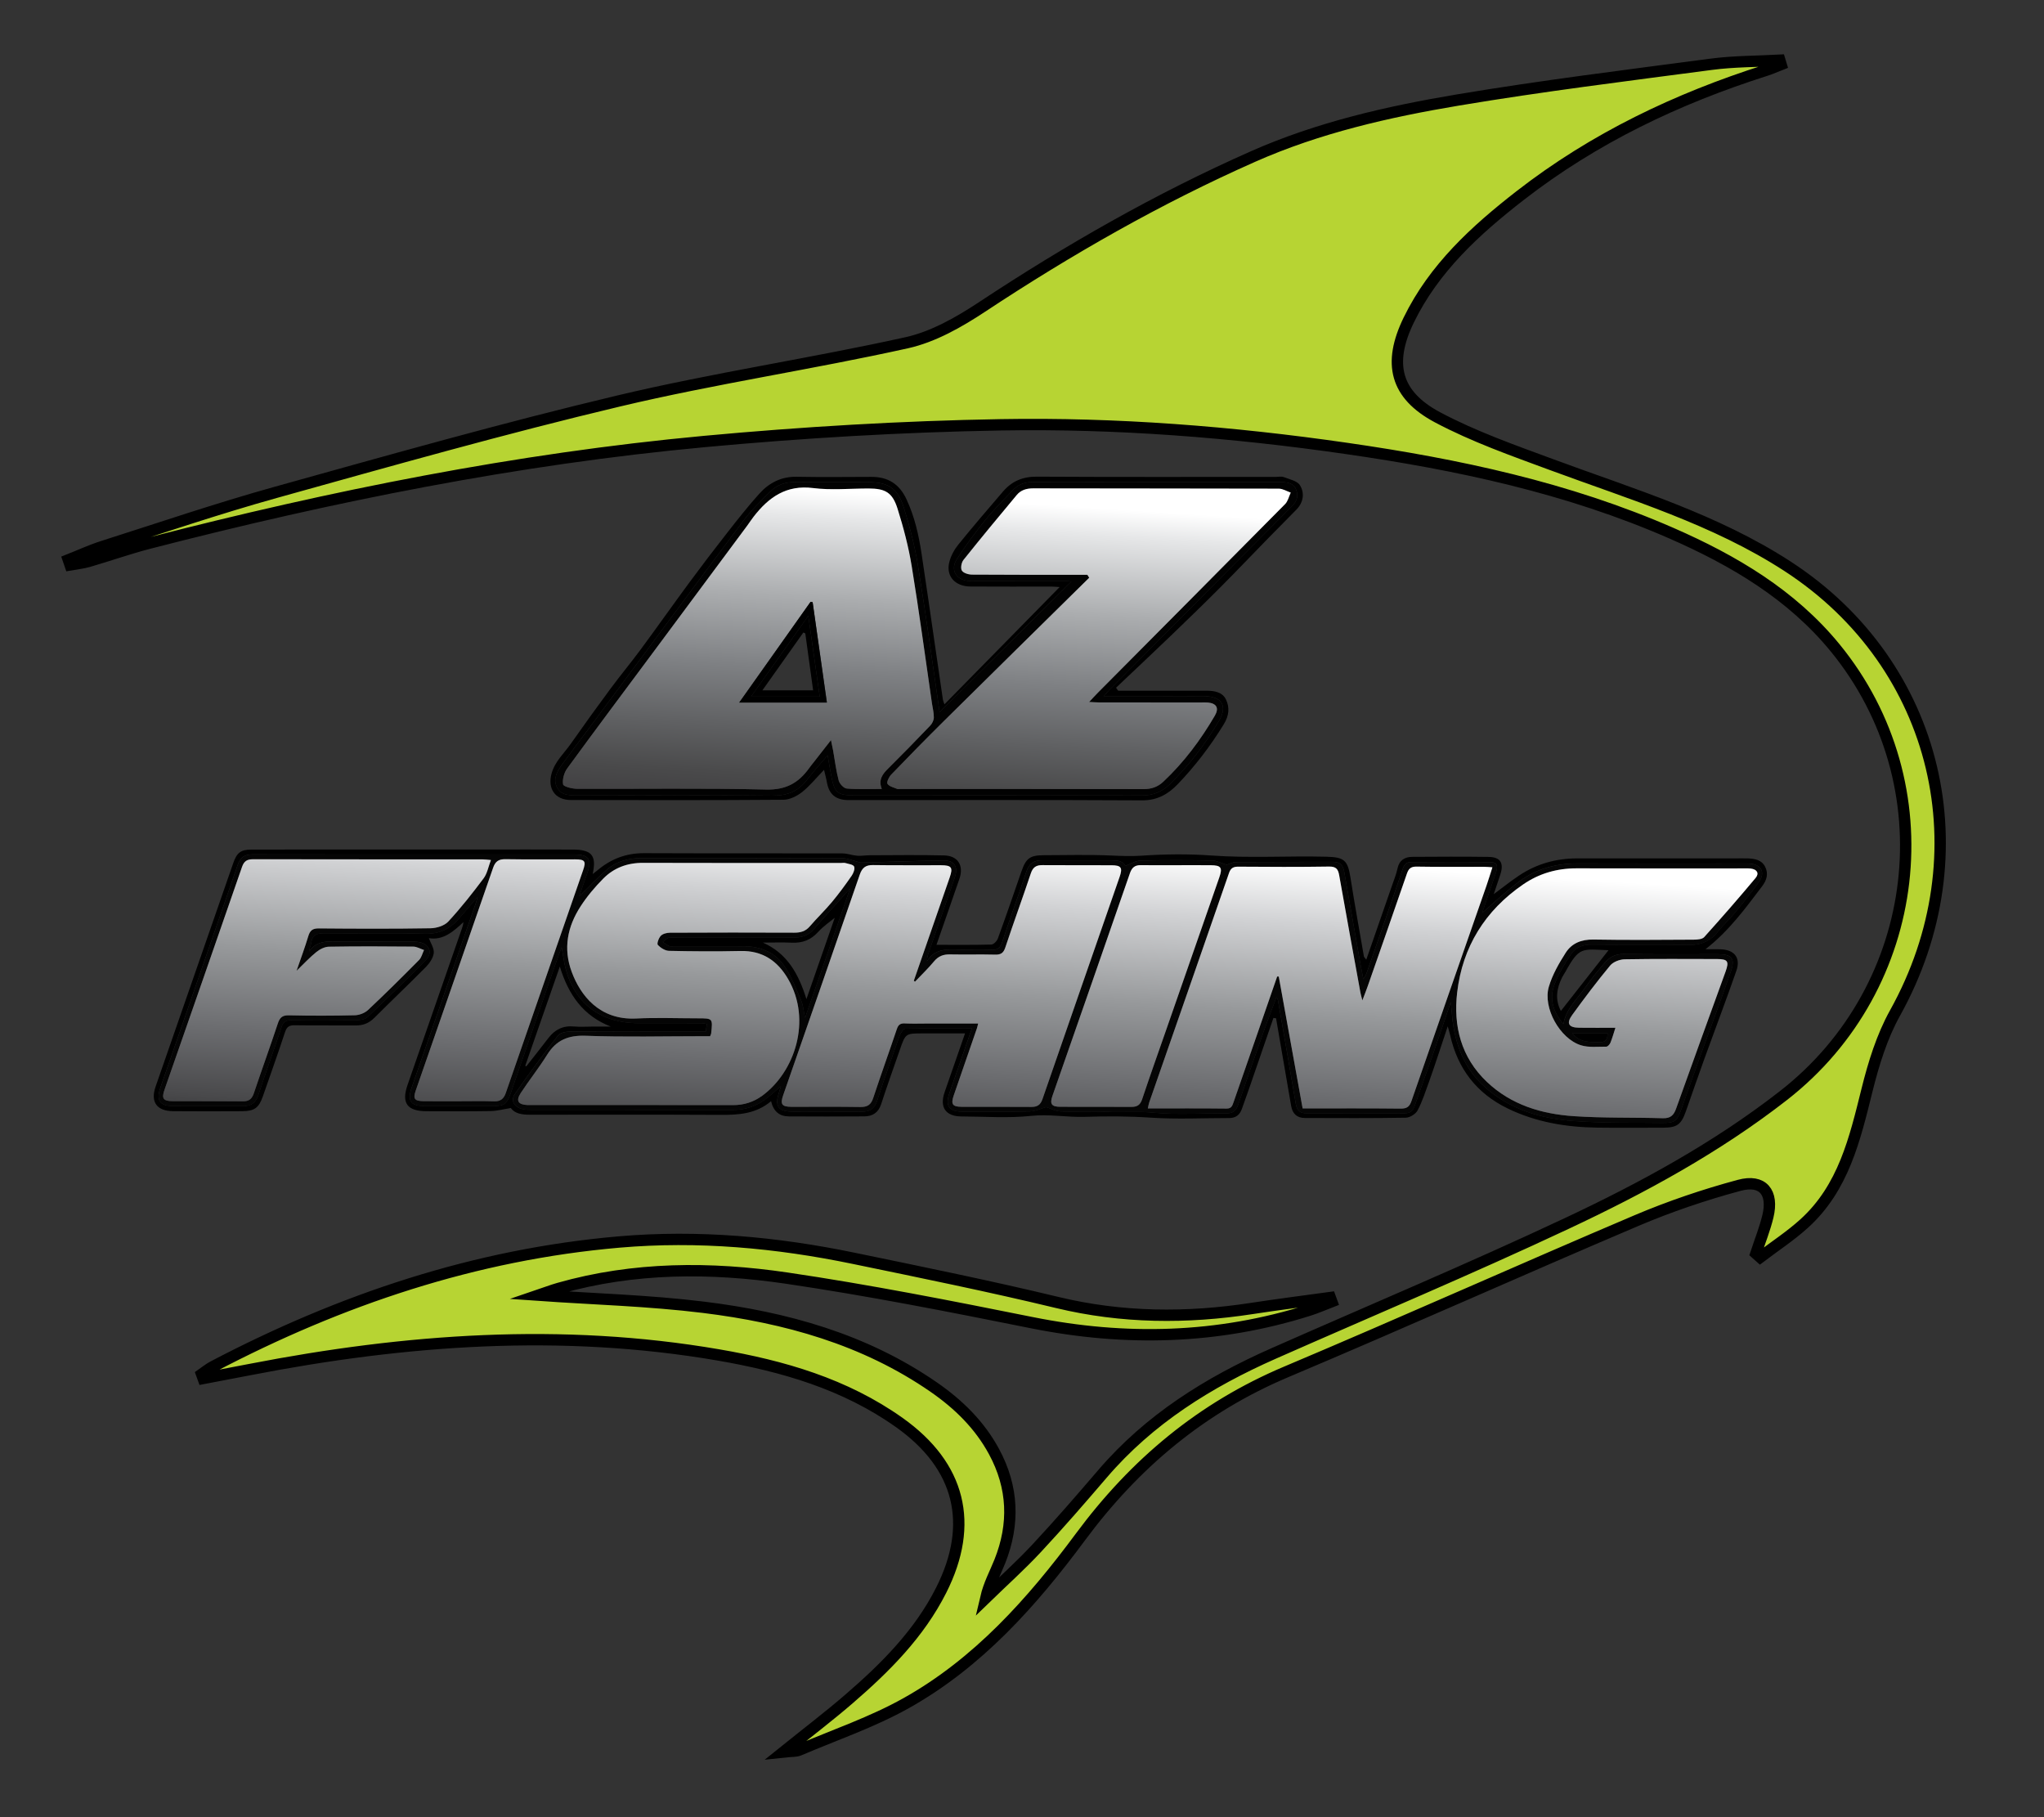
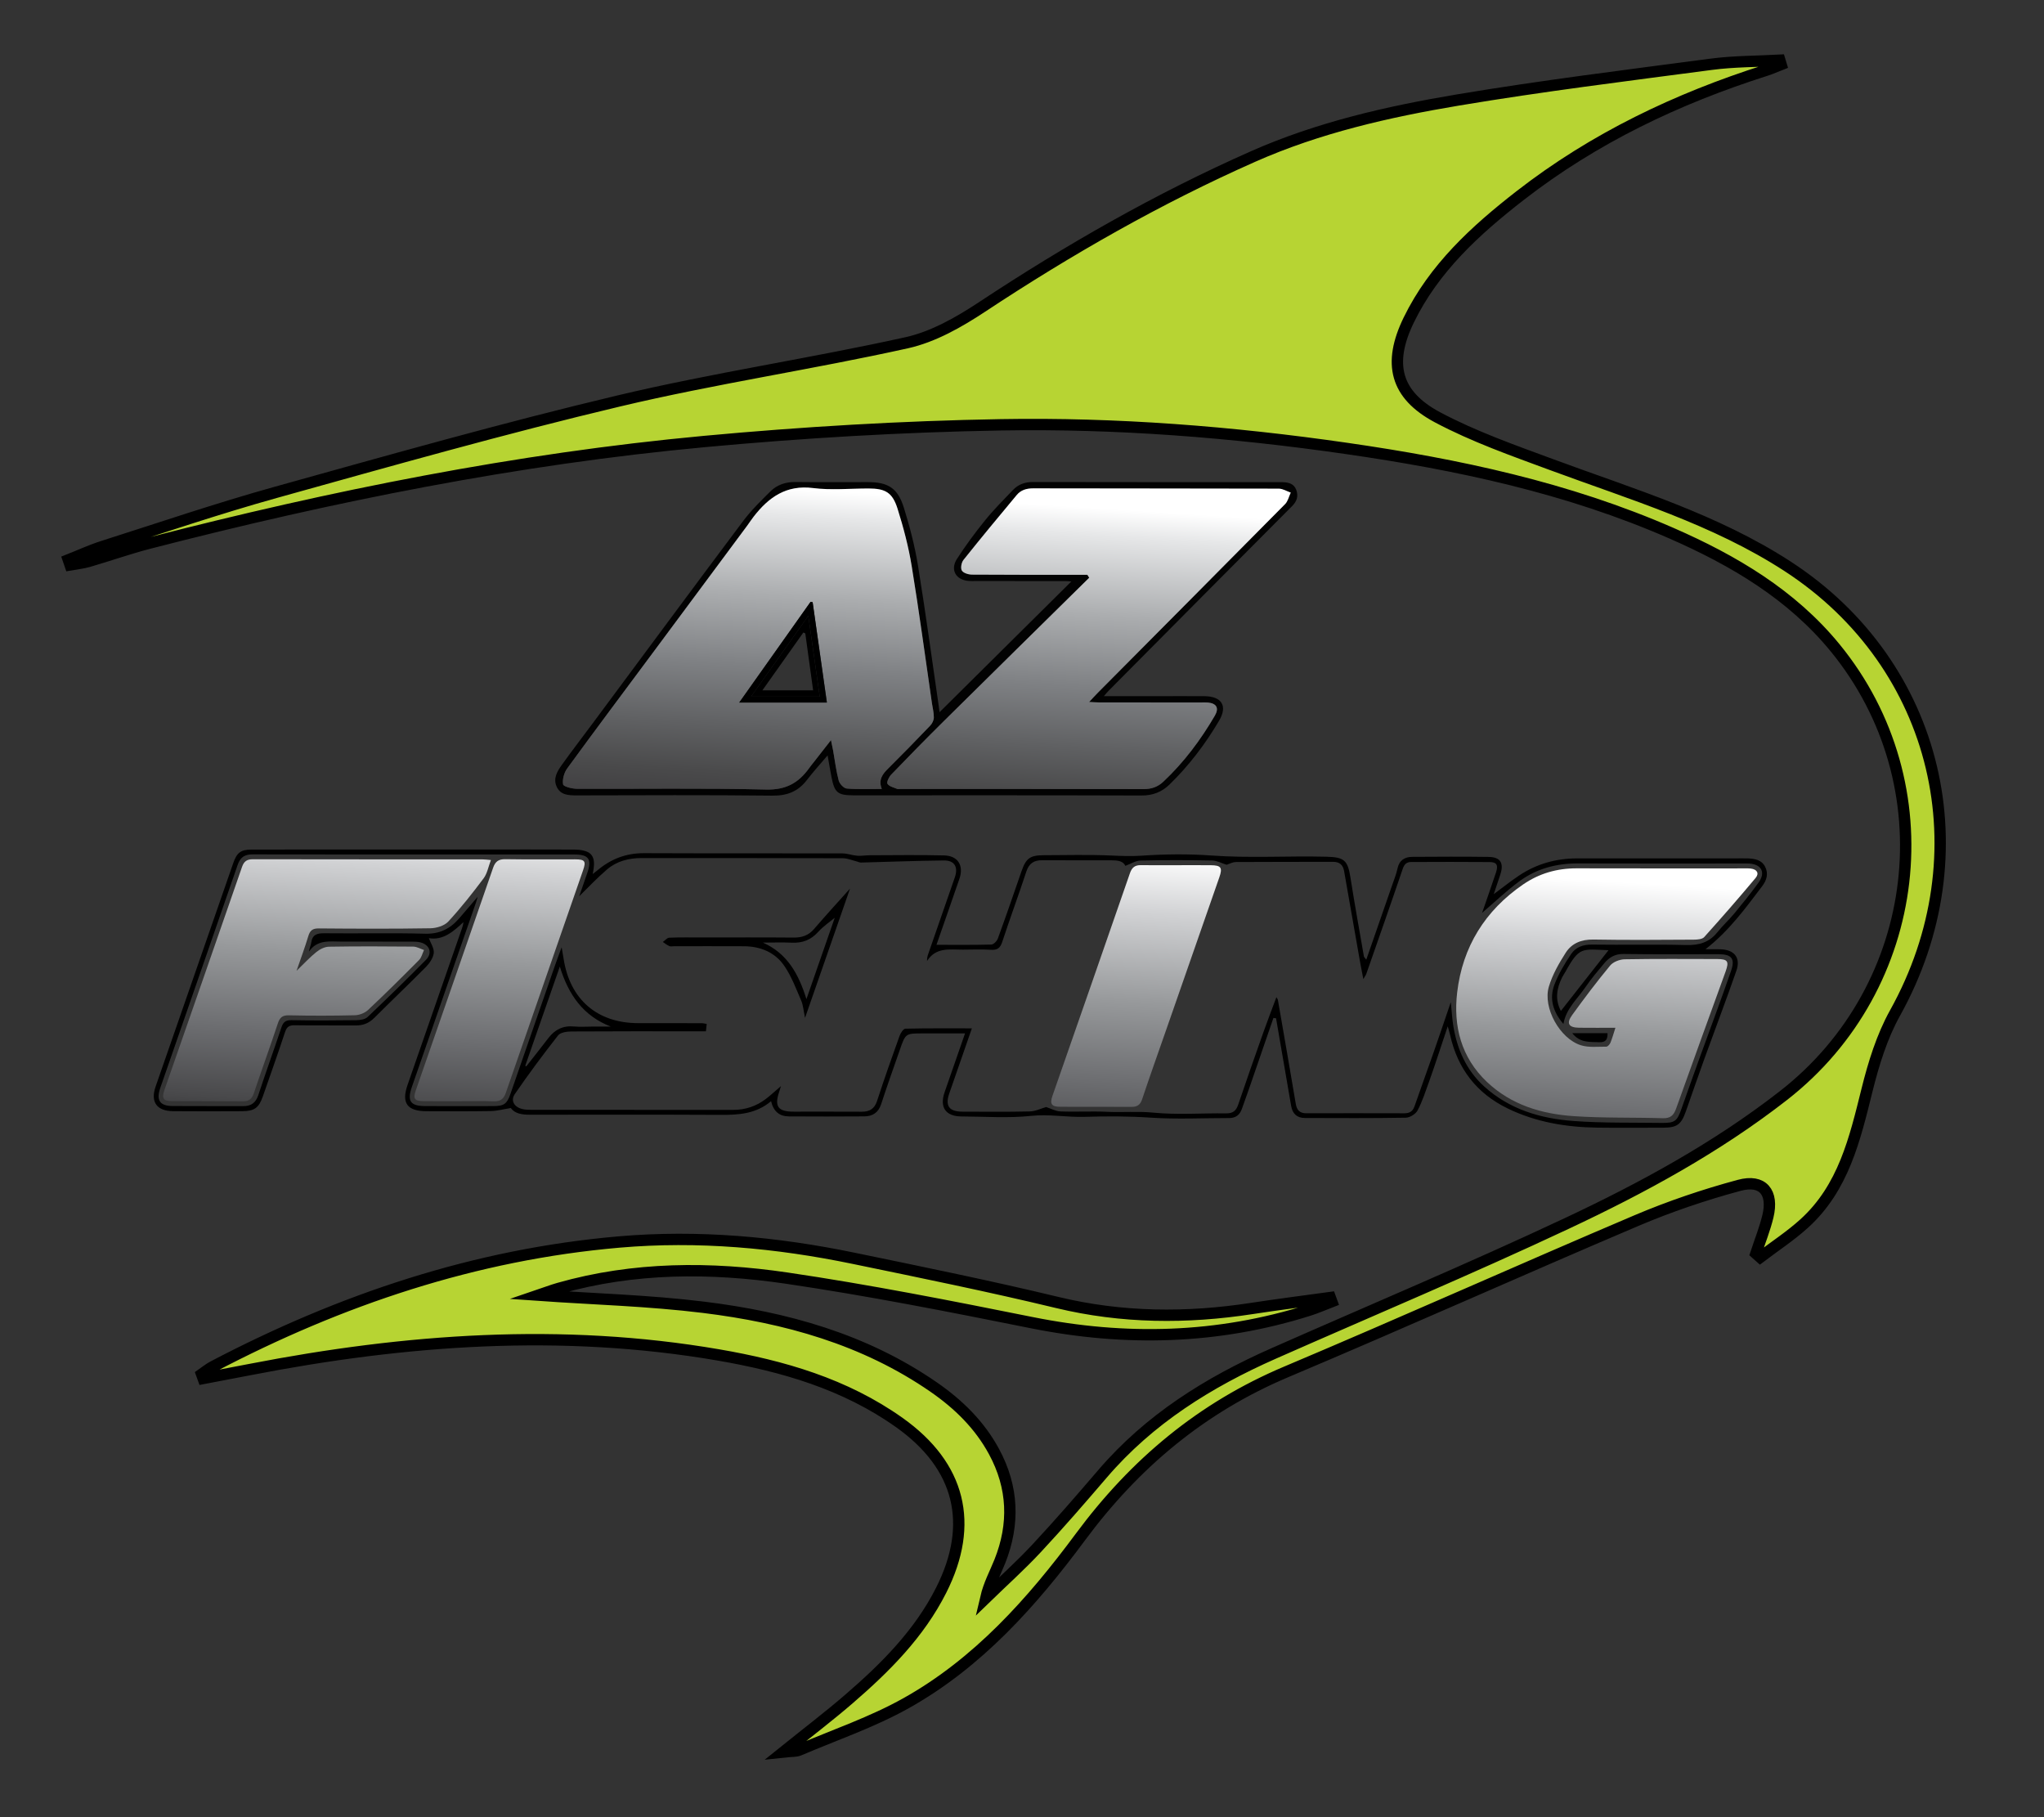
<svg xmlns="http://www.w3.org/2000/svg" version="1.1" id="Layer_1" x="0px" y="0px" width="180px" height="160px" viewBox="0 0 180 160" enable-background="new 0 0 180 160" xml:space="preserve">
  <rect x="0" y="0" width="180" height="160" fill="#333333" stroke="none" />
  <g>
    <path fill-rule="evenodd" clip-rule="evenodd" fill="#B7D433" stroke="#000000" stroke-miterlimit="10" d="M154.629,110.368   c0.357-1.088,0.788-2.158,1.056-3.267c0.511-2.117-0.446-3.296-2.526-2.734c-3.074,0.828-6.119,1.859-9.049,3.104   c-10.303,4.378-20.517,8.965-30.83,13.315c-7.453,3.144-13.329,8.059-18.128,14.532c-4.255,5.742-9.024,11.104-15.367,14.65   c-2.979,1.666-6.265,2.785-9.422,4.131c-0.286,0.121-0.641,0.08-1.378,0.16c2.13-1.713,3.998-3.131,5.769-4.66   c3.206-2.766,6.189-5.74,8.129-9.584c2.947-5.84,1.676-10.955-3.683-14.76c-4.783-3.398-10.275-4.982-15.944-5.957   c-13.809-2.372-27.534-1.372-41.198,1.279c-1.388,0.27-2.778,0.529-4.167,0.795c-0.045-0.123-0.09-0.246-0.134-0.369   c0.329-0.228,0.638-0.491,0.989-0.674c11.24-5.891,23.074-9.875,35.775-10.973c6.955-0.602,13.848,0.027,20.668,1.439   c5.98,1.236,11.968,2.454,17.904,3.885c5.715,1.377,11.415,1.414,17.176,0.525c2.287-0.352,4.586-0.641,6.879-0.957   c0.043,0.117,0.088,0.235,0.131,0.354c-0.662,0.255-1.314,0.545-1.99,0.758c-8.043,2.545-16.17,2.754-24.424,1.098   c-7.173-1.439-14.36-2.858-21.595-3.924c-6.698-0.984-13.443-0.978-20.055,0.902c-0.633,0.181-1.249,0.42-1.796,0.605   c4.836,0.338,9.712,0.47,14.532,1.063c7.227,0.89,14.169,2.806,20.273,7.027c2.181,1.509,4.038,3.321,5.313,5.681   c1.702,3.148,1.819,6.385,0.505,9.679c-0.41,1.026-0.951,2.001-1.233,3.213c1.5-1.456,3.061-2.855,4.484-4.383   c1.983-2.128,3.892-4.329,5.784-6.538c4.13-4.828,9.355-8.084,15.092-10.618c8.602-3.799,17.277-7.438,25.787-11.433   c6.706-3.148,13.222-6.689,19.113-11.281c12.268-9.559,14.396-27.365,4.533-39.417c-3.83-4.679-8.934-7.692-14.41-10.087   c-9.143-3.998-18.799-6.048-28.615-7.464c-10.094-1.456-20.256-2.256-30.439-2.08c-8.712,0.15-17.437,0.667-26.114,1.471   c-16.542,1.535-32.794,4.803-48.871,8.948c-1.803,0.465-3.564,1.09-5.353,1.611c-0.528,0.154-1.084,0.206-1.627,0.303   c-0.05-0.146-0.101-0.293-0.151-0.439c1.005-0.397,1.991-0.854,3.02-1.182c5.076-1.617,10.125-3.337,15.254-4.766   c10.039-2.795,20.073-5.64,30.208-8.048c8.384-1.992,16.938-3.256,25.354-5.125c2.333-0.519,4.598-1.811,6.626-3.151   c7.622-5.036,15.518-9.551,23.872-13.247c5.763-2.55,11.879-3.942,18.043-4.975c7.401-1.239,14.855-2.161,22.298-3.143   c1.993-0.264,4.024-0.246,6.038-0.357c0.037,0.124,0.076,0.247,0.113,0.372c-0.445,0.173-0.88,0.373-1.333,0.517   c-7.827,2.485-15.149,5.976-21.655,11.034c-3.924,3.05-7.578,6.385-9.803,10.957c-1.854,3.811-1.193,6.581,2.549,8.568   c3.187,1.692,6.642,2.907,10.041,4.163c7.09,2.621,14.387,4.797,20.785,8.956c13.336,8.667,17.232,25.334,9.451,39.322   c-1.154,2.075-1.885,4.447-2.463,6.769c-1.074,4.315-2.07,8.628-5.54,11.771c-1.202,1.09-2.577,1.987-3.873,2.973   C154.88,110.594,154.755,110.48,154.629,110.368z" />
    <path fill-rule="evenodd" clip-rule="evenodd" d="M112.143,89.624c-0.707,2.054-1.412,4.108-2.122,6.161   c-0.214,0.62-0.442,1.235-0.659,1.855c-0.185,0.529-0.548,0.803-1.113,0.803c-2.309,0-4.626,0.117-6.926-0.036   c-1.941-0.13-3.878-0.132-5.81-0.071c-1.569,0.049-3.109-0.255-4.702-0.086c-2.027,0.216-4.095,0.059-6.145,0.051   c-1.393-0.006-1.943-0.811-1.48-2.139c0.587-1.682,1.17-3.365,1.797-5.172c-1.311,0-2.521,0-3.731,0   c-1.503,0-1.507-0.002-2.007,1.435c-0.556,1.597-1.126,3.19-1.65,4.797c-0.244,0.744-0.751,1.067-1.475,1.073   c-2.215,0.017-4.43,0.015-6.646,0.002c-0.824-0.004-1.361-0.429-1.572-1.34c-1.332,1.124-2.851,1.213-4.43,1.205   c-5.608-0.029-11.217-0.012-16.825-0.012c-0.679,0-1.317-0.096-1.66-0.591c-0.638,0.101-1.203,0.259-1.771,0.269   c-1.885,0.033-3.77,0.016-5.655,0.012c-1.704-0.002-2.224-0.719-1.675-2.302c1.595-4.593,3.192-9.185,4.788-13.776   c0.06-0.172,0.114-0.347,0.135-0.571c-0.89,0.839-1.793,1.622-3.044,1.414c0.161,0.439,0.479,0.894,0.433,1.306   c-0.05,0.438-0.374,0.907-0.703,1.24c-1.488,1.51-3.029,2.967-4.528,4.465c-0.466,0.467-0.983,0.678-1.637,0.673   c-1.791-0.017-3.582,0.011-5.373-0.017c-0.476-0.008-0.699,0.125-0.855,0.598c-0.623,1.896-1.297,3.776-1.954,5.662   c-0.352,1.009-0.739,1.301-1.821,1.307c-2.026,0.01-4.053,0.016-6.08-0.002c-1.442-0.012-2.013-0.811-1.547-2.156   c2.276-6.568,4.56-13.136,6.845-19.702c0.313-0.901,0.658-1.176,1.611-1.177c6.81-0.01,13.62-0.005,20.43-0.005   c2.629,0,5.259-0.006,7.888,0.005c0.371,0.001,0.763,0.026,1.11,0.145c0.699,0.239,0.87,0.826,0.611,2.009   c0.187-0.146,0.32-0.244,0.447-0.351c1.18-0.988,2.512-1.493,4.077-1.485c5.821,0.025,11.641,0.005,17.461,0.02   c0.436,0.001,0.868,0.171,1.306,0.206c0.362,0.029,0.73-0.041,1.096-0.042c2.191-0.004,4.384-0.042,6.574,0.015   c1.21,0.032,1.73,0.899,1.335,2.048c-0.67,1.954-1.355,3.903-2.023,5.822c1.617,0,3.226,0.02,4.832-0.024   c0.201-0.005,0.493-0.306,0.575-0.532c0.715-1.963,1.396-3.939,2.079-5.914c0.396-1.146,0.751-1.416,1.955-1.419   c1.955-0.005,3.913-0.059,5.865,0.023c0.926,0.04,1.824,0.082,2.76,0.018c2.041-0.139,4.106-0.163,6.146-0.016   c3.373,0.244,6.742,0.023,10.113,0.107c1.594,0.04,1.893,0.305,2.137,1.864c0.362,2.311,0.781,4.611,1.18,6.916   c0.012,0.061,0.078,0.111,0.208,0.286c0.78-2.245,1.533-4.403,2.28-6.562c0.168-0.487,0.364-0.971,0.472-1.472   c0.157-0.732,0.638-1.015,1.312-1.02c2.237-0.014,4.477-0.027,6.715,0.005c1.039,0.015,1.355,0.542,1.026,1.546   c-0.188,0.575-0.383,1.148-0.579,1.734c0.765-0.564,1.485-1.146,2.255-1.656c1.53-1.016,3.237-1.491,5.069-1.493   c4.878-0.006,9.756-0.002,14.634-0.002c0.142,0,0.283-0.006,0.425,0.001c0.602,0.032,1.192,0.118,1.508,0.724   c0.321,0.619,0.143,1.202-0.246,1.714c-1.475,1.942-2.902,3.927-5,5.562c0.535,0,0.918-0.008,1.3,0.002   c1.24,0.029,1.822,0.739,1.421,1.893c-0.908,2.609-1.893,5.193-2.832,7.792c-0.551,1.522-1.073,3.053-1.613,4.579   c-0.417,1.182-0.787,1.445-2.02,1.446c-1.934,0.002-3.865,0.022-5.798-0.005c-2.73-0.039-5.383-0.479-7.868-1.684   c-2.744-1.331-4.414-3.502-5.077-6.467c-0.026-0.114-0.059-0.227-0.09-0.34c-0.024-0.09-0.05-0.18-0.121-0.428   c-0.303,0.911-0.559,1.688-0.819,2.463c-0.27,0.801-0.531,1.604-0.82,2.397c-0.312,0.857-0.592,1.737-1.013,2.54   c-0.167,0.318-0.677,0.638-1.036,0.645c-2.969,0.051-5.938,0.034-8.907,0.025c-0.687-0.002-1.077-0.385-1.193-1.059   c-0.442-2.572-0.886-5.145-1.329-7.717C112.296,89.65,112.219,89.638,112.143,89.624z M127.762,88.234   c0.088,0.852,0.119,1.502,0.227,2.141c0.344,2.039,1.139,3.854,2.701,5.275c2.23,2.031,4.969,2.836,7.869,3.051   c2.578,0.191,5.176,0.132,7.765,0.169c1.159,0.017,1.362-0.146,1.743-1.223c0.537-1.518,1.075-3.035,1.623-4.55   c0.918-2.541,1.873-5.068,2.754-7.623c0.373-1.084,0.035-1.459-1.127-1.459c-2.78-0.004-5.562,0.023-8.342-0.019   c-0.746-0.011-1.26,0.294-1.693,0.811c-0.57,0.681-1.151,1.359-1.65,2.093c-0.709,1.044-1.727,1.906-1.953,3.259   c-0.922-1.073-1.262-2.231-0.791-3.47c0.359-0.945,0.9-1.838,1.467-2.684c0.404-0.603,1.049-0.848,1.838-0.836   c2.756,0.042,5.516-0.035,8.271,0.041c1.149,0.031,2.056-0.225,2.782-1.138c0.461-0.581,1.021-1.084,1.494-1.657   c0.731-0.889,1.457-1.783,2.13-2.717c0.634-0.877,0.25-1.602-0.833-1.665c-0.211-0.013-0.424-0.005-0.637-0.005   c-4.807,0-9.614,0.013-14.421-0.006c-1.896-0.008-3.655,0.449-5.173,1.568c-1.162,0.855-2.211,1.864-3.288,2.786   c0.396-1.146,0.825-2.355,1.229-3.573c0.208-0.626,0.059-0.896-0.559-0.901c-2.309-0.022-4.617-0.012-6.928-0.003   c-0.385,0.002-0.594,0.191-0.732,0.599c-1.048,3.09-2.131,6.168-3.207,9.247c-0.043,0.12-0.127,0.227-0.262,0.461   c-0.107-0.555-0.195-0.981-0.271-1.411c-0.476-2.701-0.945-5.404-1.424-8.105c-0.094-0.524-0.389-0.81-0.965-0.808   c-2.851,0.011-5.701-0.003-8.553,0.018c-0.308,0.002-0.613,0.176-0.825,0.242c-0.438-0.135-0.857-0.37-1.281-0.377   c-2.097-0.039-4.195-0.045-6.292,0.004c-0.444,0.01-0.883,0.299-1.35,0.468c-0.184-0.444-0.707-0.486-1.236-0.488   c-2.026-0.006-4.053,0.007-6.08-0.007c-0.729-0.005-1.162,0.272-1.401,1.002c-0.681,2.074-1.442,4.121-2.123,6.195   c-0.18,0.549-0.44,0.724-1.001,0.688c-0.821-0.051-1.648-0.017-2.474-0.012c-1.137,0.007-2.354-0.246-3.144,0.999   c-0.003-0.246,0.036-0.42,0.094-0.588c0.784-2.263,1.577-4.522,2.356-6.787c0.311-0.901-0.034-1.486-0.966-1.477   c-2.439,0.027-4.879,0.123-7.318,0.185c-0.103,0.003-0.205-0.058-0.31-0.084c-0.424-0.104-0.848-0.295-1.273-0.296   c-5.915-0.02-11.831-0.013-17.746-0.015c-1.119,0-2.168,0.275-3.018,1.001c-0.885,0.756-1.684,1.612-2.45,2.359   c0.207-0.596,0.455-1.321,0.71-2.045c0.425-1.202,0.137-1.629-1.122-1.63c-2.694-0.003-5.388-0.001-8.082-0.001   c-6.763,0-13.526,0.005-20.29-0.009c-0.696-0.001-1.068,0.271-1.295,0.927c-2.259,6.547-4.541,13.086-6.811,19.627   c-0.378,1.09-0.051,1.592,1.072,1.602c2.074,0.018,4.148-0.002,6.222,0.01c0.705,0.003,1.114-0.291,1.341-0.984   c0.65-1.986,1.365-3.949,2.025-5.932c0.155-0.469,0.363-0.664,0.892-0.653c1.909,0.036,3.818,0.026,5.726,0.002   c0.332-0.005,0.757-0.069,0.976-0.278c1.742-1.654,3.464-3.332,5.148-5.043c0.59-0.602,0.313-1.332-0.513-1.534   c-0.224-0.055-0.464-0.062-0.698-0.062c-2.073-0.004-4.147-0.004-6.221-0.002c-1.036,0.002-2.133-0.206-2.879,0.875   c0.043-0.307,0.165-0.541,0.199-0.787c0.099-0.717,0.525-0.83,1.176-0.823c2.946,0.034,5.893-0.042,8.836,0.04   c1.289,0.037,2.224-0.432,3.019-1.354c0.5-0.578,0.998-1.161,1.624-1.892c-0.087,0.298-0.114,0.407-0.151,0.513   c-1.88,5.41-3.76,10.819-5.643,16.229c-0.428,1.232-0.134,1.674,1.159,1.68c2.003,0.008,4.006,0.006,6.009,0.001   c0.947-0.002,1.207-0.187,1.51-1.06c1.301-3.748,2.598-7.498,3.9-11.245c0.175-0.507,0.367-1.01,0.612-1.679   c0.081,0.471,0.133,0.747,0.176,1.025c0.56,3.586,2.967,5.656,6.577,5.656c1.862,0,3.724-0.001,5.585,0.004   c0.134,0,0.268,0.041,0.438,0.068c-0.024,0.229-0.044,0.426-0.068,0.648c-0.312,0-0.569,0-0.827,0   c-3.676,0-7.353-0.011-11.029,0.014c-0.397,0.004-0.958,0.082-1.165,0.346c-1.318,1.681-2.595,3.398-3.806,5.159   c-0.4,0.583-0.061,1.144,0.641,1.32c0.246,0.063,0.511,0.073,0.768,0.073c5.938,0.004,11.877,0,17.815,0.006   c1.075,0,2.037-0.321,2.885-0.969c0.419-0.32,0.807-0.684,1.323-1.123c-0.083,0.268-0.12,0.395-0.162,0.521   c-0.426,1.272-0.093,1.727,1.271,1.727c2.003,0.002,4.006-0.007,6.009,0.005c0.698,0.003,1.123-0.255,1.352-0.963   c0.622-1.919,1.297-3.821,1.979-5.722c0.089-0.247,0.332-0.621,0.512-0.626c1.921-0.045,3.844-0.028,5.853-0.028   c-0.684,1.971-1.335,3.851-1.99,5.73c-0.38,1.092-0.02,1.601,1.15,1.604c1.979,0.004,3.959,0.029,5.938-0.02   c0.506-0.012,1.007-0.265,1.444-0.387c0.391,0.125,0.824,0.371,1.267,0.387c1.365,0.054,2.736-0.031,4.1,0.034   c1.348,0.065,2.686-0.062,4.049,0.071c2.123,0.209,4.283,0.039,6.428,0.066c0.598,0.009,0.885-0.225,1.07-0.775   c0.726-2.147,1.48-4.285,2.236-6.422c0.352-0.992,0.732-1.975,1.127-3.034c0.074,0.136,0.121,0.188,0.131,0.247   c0.529,3.049,1.063,6.097,1.574,9.148c0.094,0.561,0.357,0.828,0.926,0.828c2.875-0.005,5.75-0.007,8.625,0.002   c0.457,0.001,0.745-0.156,0.902-0.607c0.517-1.496,1.065-2.98,1.586-4.475C126.678,91.438,127.186,89.924,127.762,88.234z    M46.254,93.841c0.031,0.015,0.062,0.03,0.094,0.046c0.649-0.828,1.306-1.65,1.944-2.487c0.574-0.751,1.295-1.112,2.258-1.02   c0.535,0.052,1.08,0.009,1.621,0.009c0.538,0,1.076,0,1.614,0c-2.439-0.95-3.731-2.814-4.485-5.286   C48.254,88.104,47.254,90.971,46.254,93.841z M137.453,89.012c1.428-1.82,2.836-3.613,4.197-5.348   c-2.351-0.089-2.559-0.339-3.795,1.9c-0.09,0.164-0.203,0.317-0.287,0.484C137.081,87.018,136.924,88,137.453,89.012z" />
-     <path fill-rule="evenodd" clip-rule="evenodd" d="M72.566,67.783c-0.687,0.711-1.246,1.415-1.932,1.958   c-0.449,0.355-1.082,0.671-1.634,0.676c-6.244,0.046-12.489,0.037-18.733,0.023c-1.388-0.003-2.057-0.998-1.697-2.324   c0.29-1.066,1.094-1.77,1.689-2.619c1.155-1.646,2.332-3.276,3.528-4.892c0.857-1.158,1.782-2.266,2.638-3.425   c1.441-1.952,2.839-3.936,4.28-5.889c1.086-1.472,2.195-2.926,3.323-4.365c0.921-1.176,1.846-2.355,2.846-3.464   c0.857-0.951,1.931-1.51,3.284-1.484c2.191,0.041,4.383,0.016,6.575,0.009c1.45-0.004,2.458,0.614,3.087,1.956   c0.719,1.534,1.085,3.151,1.335,4.805c0.409,2.703,0.795,5.409,1.189,8.113c0.229,1.57,0.453,3.14,0.685,4.709   c0.019,0.129,0.078,0.251,0.14,0.446c3.387-3.446,6.723-6.842,10.147-10.328c-0.312-0.018-0.51-0.04-0.707-0.04   c-2.38-0.002-4.761,0.011-7.14-0.006c-1.371-0.009-2.184-0.917-1.871-2.151c0.138-0.544,0.431-1.091,0.786-1.53   c1.284-1.587,2.615-3.137,3.946-4.686c0.772-0.899,1.723-1.313,2.96-1.306c7.021,0.04,14.043,0.019,21.065,0.02   c0.235,0,0.496-0.058,0.702,0.021c0.502,0.194,1.181,0.328,1.42,0.714c0.422,0.683,0.312,1.5-0.301,2.134   c-0.801,0.828-1.62,1.637-2.426,2.461c-1.451,1.487-2.886,2.993-4.354,4.465c-1.402,1.406-2.83,2.789-4.263,4.165   c-1.608,1.544-3.233,3.07-4.853,4.604c0.063,0.088,0.126,0.175,0.188,0.263c0.72,0,1.438,0,2.159,0   c1.861,0,3.723,0.005,5.584-0.002c0.711-0.003,1.439,0.116,1.753,0.777c0.328,0.695,0.278,1.406-0.19,2.173   c-1.168,1.905-2.508,3.661-4.046,5.269c-0.851,0.889-1.813,1.443-3.151,1.436c-8.459-0.046-16.919-0.023-25.379-0.023   c-0.188,0-0.377,0.004-0.565-0.001c-1.062-0.034-1.623-0.522-1.812-1.552C72.758,68.527,72.657,68.168,72.566,67.783z    M97.207,61.296c0.237-0.269,0.336-0.393,0.446-0.504c2.737-2.759,5.478-5.518,8.217-8.275c2.642-2.657,5.284-5.313,7.927-7.968   c0.4-0.402,0.562-0.863,0.356-1.414c-0.208-0.56-0.683-0.664-1.2-0.684c-0.118-0.005-0.236-0.003-0.354-0.003   c-7.211,0-14.421,0.007-21.631-0.01c-0.714-0.001-1.298,0.211-1.773,0.71c-0.827,0.87-1.682,1.72-2.435,2.65   c-0.886,1.095-1.731,2.232-2.49,3.416c-0.628,0.98-0.07,1.883,1.1,1.943c0.165,0.009,0.33,0.002,0.495,0.002   c2.663,0,5.325-0.001,7.987,0.002c0.191,0,0.383,0.028,0.491,0.037c-3.892,3.859-7.772,7.707-11.604,11.507   c-0.01-0.082-0.035-0.291-0.065-0.5c-0.605-4.145-1.164-8.297-1.837-12.43c-0.279-1.71-0.721-3.406-1.236-5.062   c-0.544-1.75-1.39-2.266-3.199-2.266c-2.121,0-4.242,0.017-6.362-0.008c-0.852-0.01-1.603,0.241-2.189,0.819   c-0.849,0.838-1.711,1.686-2.424,2.637c-4.433,5.913-8.824,11.855-13.23,17.787c-0.912,1.228-1.846,2.44-2.736,3.684   c-0.397,0.555-0.766,1.183-0.441,1.896c0.337,0.743,1.035,0.77,1.747,0.769c5.75-0.01,11.499-0.043,17.248,0.023   c1.309,0.015,2.266-0.364,3.044-1.379c0.548-0.715,1.159-1.381,1.822-2.163c0.128,0.72,0.228,1.315,0.342,1.906   c0.266,1.374,0.548,1.607,1.925,1.607c8.459,0,16.918-0.013,25.377,0.017c0.998,0.003,1.789-0.306,2.475-0.975   c1.713-1.67,3.149-3.561,4.36-5.617c0.76-1.291,0.237-2.139-1.282-2.153c-1.343-0.012-2.686-0.002-4.029-0.002   C100.498,61.296,98.947,61.296,97.207,61.296z" />
-     <path fill-rule="evenodd" clip-rule="evenodd" fill="#050505" d="M127.762,88.234c-0.576,1.689-1.084,3.204-1.611,4.713   c-0.521,1.494-1.069,2.979-1.586,4.475c-0.157,0.451-0.445,0.608-0.902,0.607c-2.875-0.009-5.75-0.007-8.625-0.002   c-0.568,0-0.832-0.268-0.926-0.828c-0.511-3.052-1.045-6.1-1.574-9.148c-0.01-0.059-0.057-0.111-0.131-0.247   c-0.395,1.06-0.775,2.042-1.127,3.034c-0.756,2.137-1.511,4.274-2.236,6.422c-0.186,0.551-0.473,0.784-1.07,0.775   c-2.145-0.027-4.305,0.143-6.428-0.066c-1.363-0.133-2.701-0.006-4.049-0.071c-1.363-0.065-2.734,0.02-4.1-0.034   c-0.442-0.016-0.876-0.262-1.267-0.387c-0.437,0.122-0.938,0.375-1.444,0.387c-1.979,0.049-3.959,0.023-5.938,0.02   c-1.17-0.003-1.53-0.512-1.15-1.604c0.654-1.88,1.306-3.76,1.99-5.73c-2.009,0-3.932-0.017-5.853,0.028   c-0.18,0.005-0.423,0.379-0.512,0.626c-0.681,1.9-1.356,3.803-1.979,5.722c-0.229,0.708-0.654,0.966-1.352,0.963   c-2.003-0.012-4.006-0.003-6.009-0.005c-1.364,0-1.697-0.454-1.271-1.727c0.042-0.127,0.08-0.254,0.162-0.521   c-0.516,0.439-0.903,0.803-1.323,1.123c-0.848,0.647-1.81,0.969-2.885,0.969c-5.938-0.006-11.877-0.002-17.815-0.006   c-0.256,0-0.521-0.01-0.768-0.073c-0.702-0.177-1.041-0.737-0.641-1.32c1.211-1.761,2.487-3.479,3.806-5.159   c0.207-0.264,0.767-0.342,1.165-0.346c3.676-0.024,7.353-0.014,11.029-0.014c0.258,0,0.515,0,0.827,0   c0.023-0.223,0.044-0.42,0.068-0.648c-0.17-0.027-0.303-0.068-0.438-0.068c-1.861-0.005-3.723-0.004-5.585-0.004   c-3.609,0-6.017-2.07-6.577-5.656c-0.043-0.278-0.095-0.555-0.176-1.025c-0.245,0.669-0.437,1.172-0.612,1.679   c-1.302,3.747-2.6,7.497-3.9,11.245c-0.304,0.873-0.563,1.058-1.51,1.06c-2.003,0.005-4.006,0.007-6.009-0.001   c-1.292-0.006-1.587-0.447-1.159-1.68c1.882-5.409,3.762-10.818,5.643-16.229c0.037-0.105,0.063-0.215,0.151-0.513   c-0.626,0.73-1.124,1.313-1.624,1.892c-0.795,0.922-1.73,1.391-3.019,1.354c-2.943-0.082-5.891-0.006-8.836-0.04   c-0.651-0.007-1.077,0.106-1.176,0.823c-0.034,0.246-0.155,0.48-0.199,0.787c0.746-1.081,1.843-0.873,2.879-0.875   c2.074-0.002,4.148-0.002,6.221,0.002c0.234,0,0.474,0.007,0.698,0.062c0.826,0.202,1.103,0.933,0.513,1.534   c-1.685,1.711-3.407,3.389-5.148,5.043c-0.219,0.209-0.645,0.273-0.976,0.278c-1.908,0.024-3.817,0.034-5.726-0.002   c-0.529-0.011-0.736,0.185-0.892,0.653c-0.661,1.982-1.375,3.945-2.025,5.932c-0.227,0.693-0.636,0.987-1.341,0.984   c-2.074-0.012-4.148,0.008-6.222-0.01c-1.123-0.01-1.45-0.512-1.072-1.602c2.27-6.541,4.552-13.08,6.811-19.627   c0.227-0.657,0.6-0.929,1.295-0.927c6.764,0.014,13.527,0.009,20.29,0.009c2.694,0,5.388-0.002,8.082,0.001   c1.259,0.001,1.547,0.428,1.122,1.63c-0.255,0.724-0.503,1.449-0.71,2.045c0.767-0.747,1.565-1.604,2.45-2.359   c0.85-0.726,1.899-1.001,3.018-1.001c5.915,0.002,11.831-0.005,17.746,0.015c0.425,0.001,0.849,0.192,1.273,0.296   c0.104,0.026,0.207,0.087,0.31,0.084c2.439-0.062,4.879-0.158,7.318-0.185c0.932-0.01,1.277,0.575,0.966,1.477   c-0.78,2.265-1.572,4.524-2.356,6.787c-0.058,0.168-0.097,0.342-0.094,0.588c0.791-1.245,2.007-0.992,3.144-0.999   c0.825-0.005,1.652-0.039,2.474,0.012c0.562,0.035,0.821-0.14,1.001-0.688c0.681-2.074,1.442-4.121,2.123-6.195   c0.24-0.729,0.673-1.007,1.401-1.002c2.027,0.014,4.054,0.001,6.08,0.007c0.529,0.002,1.053,0.043,1.236,0.488   c0.467-0.169,0.905-0.458,1.35-0.468c2.097-0.049,4.195-0.043,6.292-0.004c0.424,0.008,0.844,0.243,1.281,0.377   c0.212-0.065,0.518-0.239,0.825-0.242c2.852-0.021,5.702-0.006,8.553-0.018c0.576-0.002,0.871,0.284,0.965,0.808   c0.479,2.701,0.948,5.404,1.424,8.105c0.076,0.43,0.164,0.856,0.271,1.411c0.135-0.234,0.219-0.341,0.262-0.461   c1.076-3.079,2.159-6.157,3.207-9.247c0.139-0.408,0.348-0.597,0.732-0.599c2.311-0.009,4.619-0.02,6.928,0.003   c0.617,0.005,0.767,0.275,0.559,0.901c-0.404,1.218-0.834,2.428-1.229,3.573c1.077-0.922,2.126-1.931,3.288-2.786   c1.518-1.119,3.277-1.576,5.173-1.568c4.807,0.019,9.614,0.006,14.421,0.006c0.213,0,0.426-0.008,0.637,0.005   c1.083,0.063,1.467,0.788,0.833,1.665c-0.673,0.934-1.398,1.828-2.13,2.717c-0.474,0.573-1.033,1.076-1.494,1.657   c-0.727,0.913-1.633,1.169-2.782,1.138c-2.755-0.076-5.515,0.001-8.271-0.041c-0.789-0.012-1.434,0.233-1.838,0.836   c-0.566,0.846-1.107,1.738-1.467,2.684c-0.471,1.238-0.131,2.396,0.791,3.47c0.227-1.353,1.244-2.215,1.953-3.259   c0.499-0.733,1.08-1.412,1.65-2.093c0.434-0.517,0.947-0.821,1.693-0.811c2.78,0.042,5.562,0.015,8.342,0.019   c1.162,0,1.5,0.375,1.127,1.459c-0.881,2.555-1.836,5.082-2.754,7.623c-0.548,1.515-1.086,3.032-1.623,4.55   c-0.381,1.077-0.584,1.239-1.743,1.223c-2.589-0.037-5.187,0.022-7.765-0.169c-2.9-0.215-5.639-1.02-7.869-3.051   c-1.562-1.422-2.357-3.236-2.701-5.275C127.881,89.736,127.85,89.086,127.762,88.234z M112.471,85.982   c0.046,0.001,0.092,0.002,0.139,0.002c0.7,3.865,1.399,7.73,2.103,11.611c2.929,0,5.78-0.018,8.629,0.015   c0.541,0.006,0.778-0.157,0.952-0.659c2.191-6.326,4.404-12.644,6.607-18.965c0.18-0.518,0.338-1.043,0.524-1.623   c-0.323-0.02-0.531-0.041-0.739-0.042c-1.979-0.003-3.959,0.019-5.938-0.017c-0.501-0.008-0.701,0.18-0.852,0.615   c-1.141,3.311-2.299,6.615-3.455,9.921c-0.125,0.358-0.268,0.71-0.468,1.239c-0.091-0.358-0.14-0.514-0.169-0.674   c-0.628-3.446-1.262-6.892-1.873-10.342c-0.096-0.547-0.277-0.773-0.898-0.763c-2.662,0.042-5.324,0.027-7.987,0.009   c-0.444-0.003-0.668,0.129-0.818,0.563c-2.33,6.729-4.677,13.452-7.019,20.179c-0.056,0.16-0.079,0.332-0.127,0.543   c2.359,0,4.644-0.015,6.928,0.012c0.421,0.004,0.504-0.228,0.605-0.52c0.702-2.023,1.406-4.044,2.109-6.066   C111.308,89.342,111.889,87.662,112.471,85.982z M62.533,91.237c-0.239,0-0.471,0-0.702,0c-3.417,0-6.835,0.088-10.247-0.04   c-1.544-0.057-2.596,0.377-3.402,1.673c-0.719,1.155-1.575,2.226-2.321,3.366c-0.453,0.691-0.235,1.026,0.599,1.061   c0.118,0.004,0.236,0,0.354,0c5.914,0,11.827-0.004,17.74,0.005c0.954,0.001,1.804-0.269,2.568-0.825   c2.861-2.085,4.393-6.638,2.283-10.271c-0.934-1.608-2.26-2.516-4.195-2.473c-2.096,0.047-4.194,0.033-6.289-0.013   c-0.345-0.007-0.746-0.263-0.992-0.524c-0.099-0.105,0.077-0.607,0.261-0.799c0.176-0.184,0.526-0.272,0.801-0.273   c3.652-0.018,7.304-0.02,10.955-0.004c0.554,0.002,0.993-0.12,1.369-0.558c0.628-0.731,1.331-1.401,1.949-2.142   c0.617-0.739,1.186-1.521,1.736-2.314c0.157-0.225,0.308-0.612,0.214-0.809c-0.088-0.186-0.497-0.227-0.771-0.31   c-0.108-0.033-0.234-0.006-0.352-0.006c-5.819,0-11.639,0.012-17.458-0.009c-1.375-0.005-2.562,0.43-3.505,1.383   c-0.739,0.746-1.432,1.566-2.001,2.447c-1.153,1.781-1.549,3.705-0.779,5.776s2.442,4.253,5.667,4.099   c1.809-0.088,3.627-0.016,5.441-0.016c1.316,0,1.316,0,1.17,1.342C62.622,91.048,62.593,91.089,62.533,91.237z M142.258,90.494   c-0.17,0.523-0.281,0.932-0.441,1.318c-0.061,0.146-0.238,0.347-0.363,0.346c-0.749-0.004-1.545,0.092-2.238-0.124   c-1.848-0.577-3.367-3.302-2.822-5.151c0.312-1.057,0.89-2.062,1.488-3c0.531-0.83,1.379-1.174,2.43-1.156   c2.944,0.053,5.891,0.025,8.836,0.01c0.314-0.002,0.747-0.027,0.924-0.224c1.541-1.71,3.056-3.446,4.533-5.214   c0.338-0.404,0.117-0.757-0.416-0.82c-0.232-0.029-0.471-0.017-0.706-0.017c-4.878-0.001-9.755,0.009-14.632-0.006   c-1.725-0.005-3.302,0.444-4.719,1.417c-3.354,2.302-5.342,5.5-5.811,9.512c-0.348,2.965,0.349,5.725,2.62,7.877   c2.144,2.03,4.818,2.824,7.657,3.016c2.604,0.176,5.224,0.101,7.836,0.18c0.666,0.02,0.955-0.25,1.168-0.846   c1.436-4.028,2.902-8.047,4.357-12.068c0.327-0.904,0.194-1.101-0.759-1.102c-2.709-0.004-5.419-0.025-8.128,0.023   c-0.438,0.008-1.011,0.225-1.277,0.547c-1.169,1.411-2.275,2.877-3.35,4.363c-0.535,0.74-0.309,1.104,0.615,1.116   C140.094,90.505,141.127,90.494,142.258,90.494z M80.575,86.438c-0.034-0.03-0.067-0.061-0.1-0.091   c1.055-3.033,2.112-6.065,3.162-9.101c0.299-0.863,0.162-1.061-0.754-1.064c-2.002-0.009-4.005,0.017-6.008-0.015   c-0.647-0.01-0.955,0.239-1.164,0.846c-2.233,6.478-4.49,12.946-6.741,19.419c-0.276,0.795-0.123,1.018,0.727,1.021   c2.026,0.004,4.053-0.02,6.078,0.014c0.621,0.01,0.928-0.203,1.123-0.793c0.67-2.027,1.397-4.035,2.077-6.059   c0.126-0.375,0.295-0.524,0.698-0.504c0.682,0.033,1.366,0.008,2.049,0.008c1.453,0,2.905,0,4.415,0   c-0.048,0.193-0.066,0.304-0.103,0.409c-0.681,1.975-1.365,3.948-2.045,5.923c-0.265,0.77-0.112,0.998,0.69,1   c2.05,0.008,4.1-0.007,6.149,0.01c0.523,0.004,0.801-0.182,0.977-0.695c2.253-6.521,4.527-13.034,6.789-19.553   c0.286-0.822,0.145-1.025-0.72-1.03c-2.026-0.011-4.052,0.007-6.078-0.011c-0.549-0.006-0.839,0.187-1.02,0.729   c-0.728,2.182-1.521,4.342-2.246,6.523c-0.165,0.497-0.401,0.643-0.902,0.629c-1.319-0.033-2.639,0.008-3.958-0.02   c-0.586-0.014-1.027,0.146-1.414,0.611C81.732,85.273,81.138,85.844,80.575,86.438z M26.115,85.478   c0.379-1.104,0.741-2.068,1.035-3.052c0.151-0.506,0.379-0.688,0.929-0.682c3.274,0.029,6.549,0.04,9.823-0.013   c0.537-0.009,1.228-0.217,1.572-0.588c1.115-1.202,2.133-2.497,3.117-3.812c0.319-0.426,0.415-1.018,0.641-1.609   c-0.331-0.026-0.536-0.057-0.741-0.057c-6.738-0.002-13.475,0.003-20.212-0.011c-0.528,0-0.79,0.167-0.968,0.685   c-2.261,6.541-4.547,13.074-6.823,19.611c-0.268,0.771-0.113,0.998,0.706,1.003c2.073,0.012,4.146-0.007,6.219,0.011   c0.541,0.006,0.784-0.232,0.949-0.727c0.687-2.046,1.427-4.074,2.106-6.125c0.175-0.525,0.397-0.73,0.984-0.717   c1.93,0.045,3.864,0.043,5.794-0.005c0.397-0.009,0.878-0.194,1.166-0.464c1.528-1.434,3.016-2.912,4.491-4.4   c0.219-0.221,0.296-0.582,0.438-0.879c-0.315-0.104-0.629-0.297-0.946-0.301c-2.474-0.024-4.948-0.033-7.421,0.008   c-0.375,0.006-0.803,0.219-1.106,0.463C27.283,84.286,26.771,84.845,26.115,85.478z M40.406,96.959c1.036,0,2.073-0.025,3.108,0.01   c0.573,0.02,0.852-0.23,1.03-0.742c2.264-6.54,4.538-13.077,6.809-19.615c0.272-0.786,0.157-0.944-0.705-0.946   c-2.049-0.004-4.098,0.02-6.147-0.014c-0.6-0.01-0.887,0.208-1.077,0.759c-2.261,6.542-4.54,13.076-6.812,19.612   c-0.252,0.728-0.115,0.921,0.686,0.932C38.333,96.969,39.37,96.957,40.406,96.959z M103.654,76.18c-1.061,0-2.121,0.01-3.182-0.005   c-0.518-0.007-0.788,0.192-0.967,0.708c-2.262,6.543-4.549,13.076-6.826,19.613c-0.245,0.705-0.077,0.951,0.678,0.955   c2.097,0.01,4.193-0.004,6.29,0.008c0.487,0.002,0.765-0.17,0.929-0.662c0.686-2.047,1.41-4.082,2.121-6.121   c1.561-4.477,3.121-8.951,4.68-13.428c0.299-0.855,0.156-1.059-0.755-1.067C105.633,76.172,104.643,76.179,103.654,76.18z    M74.856,78.238c-1.112,1.244-2.158,2.382-3.164,3.555c-0.49,0.572-1.068,0.766-1.802,0.76c-2.685-0.023-5.371-0.01-8.056-0.01   c-0.966,0-1.933-0.02-2.897,0.02c-0.193,0.008-0.377,0.246-0.565,0.377c0.189,0.125,0.367,0.273,0.571,0.363   c0.118,0.054,0.278,0.011,0.42,0.011c2.05,0,4.099-0.007,6.148,0.003c1.452,0.006,2.729,0.53,3.547,1.714   c0.64,0.927,1.043,2.024,1.498,3.071c0.175,0.404,0.201,0.875,0.338,1.52C72.251,85.722,73.536,82.029,74.856,78.238z    M138.458,90.971c0.673,0.859,1.528,0.761,2.366,0.794c0.613,0.024,0.746-0.267,0.741-0.794   C140.531,90.971,139.547,90.971,138.458,90.971z" />
    <path fill-rule="evenodd" clip-rule="evenodd" fill="#020202" d="M97.207,61.296c1.74,0,3.291,0,4.842,0   c1.344,0,2.687-0.01,4.029,0.002c1.52,0.014,2.042,0.863,1.282,2.153c-1.211,2.056-2.647,3.947-4.36,5.617   c-0.686,0.669-1.477,0.978-2.475,0.975c-8.459-0.029-16.918-0.017-25.377-0.017c-1.377,0-1.66-0.233-1.925-1.607   c-0.114-0.591-0.214-1.187-0.342-1.906c-0.664,0.782-1.274,1.448-1.822,2.163c-0.778,1.015-1.736,1.394-3.044,1.379   c-5.749-0.066-11.498-0.033-17.248-0.023c-0.712,0-1.41-0.026-1.747-0.769c-0.324-0.713,0.044-1.341,0.441-1.896   c0.89-1.244,1.824-2.456,2.736-3.684c4.406-5.932,8.798-11.875,13.23-17.787c0.713-0.951,1.575-1.799,2.424-2.637   c0.586-0.578,1.337-0.829,2.189-0.819c2.12,0.024,4.241,0.008,6.362,0.008c1.809,0,2.655,0.515,3.199,2.266   c0.515,1.657,0.957,3.352,1.236,5.062c0.673,4.133,1.232,8.285,1.837,12.43c0.03,0.208,0.055,0.418,0.065,0.5   c3.832-3.8,7.713-7.647,11.604-11.507c-0.108-0.008-0.3-0.037-0.491-0.037c-2.662-0.003-5.324-0.002-7.987-0.002   c-0.165,0-0.33,0.006-0.495-0.002c-1.17-0.06-1.728-0.963-1.1-1.943c0.759-1.184,1.604-2.321,2.49-3.416   c0.753-0.931,1.608-1.781,2.435-2.65c0.475-0.5,1.059-0.712,1.773-0.71c7.21,0.017,14.42,0.01,21.631,0.01   c0.117,0,0.235-0.002,0.354,0.003c0.518,0.02,0.992,0.124,1.2,0.684c0.205,0.551,0.044,1.012-0.356,1.414   c-2.643,2.655-5.285,5.311-7.927,7.968c-2.739,2.757-5.479,5.516-8.217,8.275C97.543,60.903,97.444,61.027,97.207,61.296z    M77.652,69.463c-0.319-0.798,0.056-1.297,0.554-1.791c1.254-1.243,2.487-2.507,3.708-3.782c0.173-0.18,0.317-0.47,0.321-0.711   c0.007-0.417-0.105-0.837-0.167-1.256c-0.586-4.027-1.125-8.061-1.782-12.076c-0.279-1.708-0.725-3.401-1.245-5.053   c-0.456-1.447-1.084-1.784-2.572-1.784c-1.625,0-3.271,0.163-4.871-0.039c-2.359-0.297-3.899,0.809-5.222,2.508   c-0.202,0.259-0.378,0.538-0.574,0.801c-2.777,3.741-5.554,7.482-8.332,11.221c-2.511,3.381-5.038,6.751-7.518,10.154   c-0.275,0.377-0.437,0.965-0.364,1.406c0.033,0.196,0.782,0.386,1.207,0.388c5.558,0.025,11.118-0.068,16.673,0.067   c1.743,0.042,2.855-0.587,3.785-1.884c0.15-0.21,0.316-0.41,0.476-0.613c0.451-0.578,0.902-1.155,1.449-1.854   c0.088,0.426,0.146,0.674,0.19,0.924c0.157,0.879,0.262,1.772,0.49,2.632c0.076,0.289,0.445,0.686,0.707,0.707   C75.569,69.513,76.582,69.463,77.652,69.463z M95.755,50.609c0.055,0.086,0.108,0.171,0.163,0.257   c-4.277,4.216-8.559,8.427-12.828,12.651c-1.557,1.541-3.089,3.105-4.607,4.683c-0.199,0.207-0.422,0.665-0.329,0.81   c0.153,0.238,0.554,0.32,0.857,0.451c0.08,0.035,0.186,0.005,0.28,0.005c7.139,0,14.277-0.006,21.416,0.011   c0.684,0.002,1.242-0.188,1.729-0.644c1.817-1.705,3.294-3.679,4.545-5.822c0.393-0.673,0.145-1.088-0.62-1.156   c-0.187-0.016-0.376-0.006-0.565-0.006c-2.992,0-5.984,0.001-8.977-0.002c-0.244,0-0.489-0.021-0.908-0.042   c0.339-0.36,0.553-0.598,0.777-0.824c5.496-5.531,10.998-11.057,16.482-16.601c0.249-0.252,0.332-0.668,0.494-1.009   c-0.35-0.121-0.699-0.346-1.049-0.347c-7.209-0.021-14.419-0.01-21.628-0.027c-0.59,0-1.085,0.147-1.448,0.581   c-1.582,1.893-3.154,3.792-4.693,5.72c-0.18,0.225-0.272,0.721-0.145,0.935c0.133,0.223,0.583,0.356,0.895,0.359   c3.157,0.025,6.314,0.015,9.47,0.015C95.296,50.609,95.525,50.609,95.755,50.609z" />
    <linearGradient id="SVGID_1_" gradientUnits="userSpaceOnUse" x1="116.936" y1="76.039" x2="114.798" y2="110.258">
      <stop offset="0" style="stop-color:#FFFFFF" />
      <stop offset="0.155" style="stop-color:#D1D2D4" />
      <stop offset="0.387" style="stop-color:#97999B" />
      <stop offset="0.597" style="stop-color:#6C6D70" />
      <stop offset="0.775" style="stop-color:#49494B" />
      <stop offset="0.915" style="stop-color:#202021" />
      <stop offset="1" style="stop-color:#000000" />
    </linearGradient>
-     <path fill-rule="evenodd" clip-rule="evenodd" fill="url(#SVGID_1_)" d="M112.471,85.982c-0.582,1.68-1.163,3.359-1.746,5.039   c-0.703,2.022-1.407,4.043-2.109,6.066c-0.102,0.292-0.185,0.523-0.605,0.52c-2.284-0.026-4.568-0.012-6.928-0.012   c0.048-0.211,0.071-0.383,0.127-0.543c2.342-6.727,4.688-13.449,7.019-20.179c0.15-0.435,0.374-0.566,0.818-0.563   c2.663,0.019,5.325,0.033,7.987-0.009c0.621-0.011,0.803,0.216,0.898,0.763c0.611,3.45,1.245,6.896,1.873,10.342   c0.029,0.16,0.078,0.315,0.169,0.674c0.2-0.529,0.343-0.881,0.468-1.239c1.156-3.306,2.314-6.61,3.455-9.921   c0.15-0.436,0.351-0.623,0.852-0.615c1.979,0.035,3.959,0.014,5.938,0.017c0.208,0.001,0.416,0.022,0.739,0.042   c-0.187,0.58-0.345,1.105-0.524,1.623c-2.203,6.321-4.416,12.639-6.607,18.965c-0.174,0.502-0.411,0.665-0.952,0.659   c-2.849-0.032-5.7-0.015-8.629-0.015c-0.703-3.881-1.402-7.746-2.103-11.611C112.562,85.984,112.517,85.983,112.471,85.982z" />
    <linearGradient id="SVGID_2_" gradientUnits="userSpaceOnUse" x1="61.315" y1="72.563" x2="59.177" y2="106.781">
      <stop offset="0" style="stop-color:#FFFFFF" />
      <stop offset="0.155" style="stop-color:#D1D2D4" />
      <stop offset="0.387" style="stop-color:#97999B" />
      <stop offset="0.597" style="stop-color:#6C6D70" />
      <stop offset="0.775" style="stop-color:#49494B" />
      <stop offset="0.915" style="stop-color:#202021" />
      <stop offset="1" style="stop-color:#000000" />
    </linearGradient>
-     <path fill-rule="evenodd" clip-rule="evenodd" fill="url(#SVGID_2_)" d="M62.533,91.237c0.06-0.148,0.088-0.189,0.093-0.233   c0.146-1.342,0.146-1.342-1.17-1.342c-1.814,0-3.632-0.072-5.441,0.016c-3.224,0.154-4.896-2.027-5.667-4.099   s-0.374-3.995,0.779-5.776c0.569-0.881,1.262-1.701,2.001-2.447c0.944-0.953,2.13-1.389,3.505-1.383   c5.819,0.021,11.638,0.009,17.458,0.009c0.118,0,0.244-0.027,0.352,0.006c0.274,0.083,0.684,0.124,0.771,0.31   c0.093,0.196-0.058,0.584-0.214,0.809c-0.55,0.793-1.119,1.575-1.736,2.314c-0.618,0.74-1.32,1.41-1.949,2.142   c-0.376,0.438-0.815,0.56-1.369,0.558c-3.651-0.016-7.303-0.014-10.955,0.004c-0.274,0.001-0.625,0.09-0.801,0.273   c-0.184,0.191-0.36,0.693-0.261,0.799c0.246,0.262,0.646,0.518,0.992,0.524c2.095,0.046,4.193,0.06,6.289,0.013   c1.936-0.043,3.262,0.864,4.195,2.473c2.11,3.634,0.578,8.187-2.283,10.271c-0.764,0.557-1.614,0.826-2.568,0.825   c-5.913-0.009-11.827-0.005-17.74-0.005c-0.118,0-0.236,0.004-0.354,0c-0.834-0.034-1.052-0.369-0.599-1.061   c0.746-1.141,1.602-2.211,2.321-3.366c0.806-1.296,1.858-1.729,3.402-1.673c3.412,0.128,6.831,0.04,10.247,0.04   C62.062,91.237,62.294,91.237,62.533,91.237z" />
    <linearGradient id="SVGID_3_" gradientUnits="userSpaceOnUse" x1="141.818" y1="77.595" x2="139.68" y2="111.814">
      <stop offset="0" style="stop-color:#FFFFFF" />
      <stop offset="0.155" style="stop-color:#D1D2D4" />
      <stop offset="0.387" style="stop-color:#97999B" />
      <stop offset="0.597" style="stop-color:#6C6D70" />
      <stop offset="0.775" style="stop-color:#49494B" />
      <stop offset="0.915" style="stop-color:#202021" />
      <stop offset="1" style="stop-color:#000000" />
    </linearGradient>
    <path fill-rule="evenodd" clip-rule="evenodd" fill="url(#SVGID_3_)" d="M142.258,90.494c-1.131,0-2.164,0.011-3.197-0.003   c-0.924-0.013-1.15-0.376-0.615-1.116c1.074-1.486,2.181-2.952,3.35-4.363c0.267-0.322,0.84-0.539,1.277-0.547   c2.709-0.049,5.419-0.027,8.128-0.023c0.953,0.001,1.086,0.197,0.759,1.102c-1.455,4.021-2.922,8.04-4.357,12.068   c-0.213,0.596-0.502,0.865-1.168,0.846c-2.612-0.079-5.232-0.004-7.836-0.18c-2.839-0.191-5.514-0.985-7.657-3.016   c-2.271-2.152-2.968-4.912-2.62-7.877c0.469-4.012,2.456-7.21,5.811-9.512c1.417-0.973,2.994-1.422,4.719-1.417   c4.877,0.015,9.754,0.005,14.632,0.006c0.235,0,0.474-0.013,0.706,0.017c0.533,0.063,0.754,0.416,0.416,0.82   c-1.478,1.768-2.992,3.504-4.533,5.214c-0.177,0.196-0.609,0.222-0.924,0.224c-2.945,0.016-5.892,0.043-8.836-0.01   c-1.051-0.018-1.898,0.326-2.43,1.156c-0.599,0.938-1.176,1.943-1.488,3c-0.545,1.85,0.975,4.574,2.822,5.151   c0.693,0.216,1.489,0.12,2.238,0.124c0.125,0.001,0.303-0.2,0.363-0.346C141.977,91.426,142.088,91.018,142.258,90.494z" />
    <linearGradient id="SVGID_4_" gradientUnits="userSpaceOnUse" x1="84.585" y1="74.018" x2="82.446" y2="108.235">
      <stop offset="0" style="stop-color:#FFFFFF" />
      <stop offset="0.155" style="stop-color:#D1D2D4" />
      <stop offset="0.387" style="stop-color:#97999B" />
      <stop offset="0.597" style="stop-color:#6C6D70" />
      <stop offset="0.775" style="stop-color:#49494B" />
      <stop offset="0.915" style="stop-color:#202021" />
      <stop offset="1" style="stop-color:#000000" />
    </linearGradient>
-     <path fill-rule="evenodd" clip-rule="evenodd" fill="url(#SVGID_4_)" d="M80.575,86.438c0.563-0.594,1.158-1.164,1.681-1.793   c0.387-0.465,0.828-0.625,1.414-0.611c1.319,0.027,2.639-0.014,3.958,0.02c0.501,0.014,0.737-0.132,0.902-0.629   c0.725-2.182,1.518-4.342,2.246-6.523c0.181-0.542,0.471-0.734,1.02-0.729c2.026,0.018,4.052,0,6.078,0.011   c0.864,0.005,1.006,0.208,0.72,1.03c-2.262,6.519-4.536,13.031-6.789,19.553c-0.176,0.514-0.454,0.699-0.977,0.695   c-2.049-0.017-4.099-0.002-6.149-0.01c-0.802-0.002-0.955-0.23-0.69-1c0.68-1.975,1.364-3.948,2.045-5.923   c0.037-0.105,0.055-0.216,0.103-0.409c-1.509,0-2.961,0-4.415,0c-0.683,0-1.367,0.025-2.049-0.008   c-0.402-0.021-0.572,0.129-0.698,0.504c-0.68,2.023-1.407,4.031-2.077,6.059c-0.195,0.59-0.502,0.803-1.123,0.793   c-2.025-0.033-4.052-0.01-6.078-0.014c-0.85-0.004-1.003-0.227-0.727-1.021c2.25-6.473,4.508-12.941,6.741-19.419   c0.209-0.606,0.517-0.855,1.164-0.846c2.002,0.031,4.005,0.006,6.008,0.015c0.916,0.004,1.053,0.201,0.754,1.064   c-1.05,3.035-2.107,6.067-3.162,9.101C80.508,86.377,80.541,86.407,80.575,86.438z" />
    <linearGradient id="SVGID_5_" gradientUnits="userSpaceOnUse" x1="29.768" y1="70.591" x2="27.629" y2="104.809">
      <stop offset="0" style="stop-color:#FFFFFF" />
      <stop offset="0.155" style="stop-color:#D1D2D4" />
      <stop offset="0.387" style="stop-color:#97999B" />
      <stop offset="0.597" style="stop-color:#6C6D70" />
      <stop offset="0.775" style="stop-color:#49494B" />
      <stop offset="0.915" style="stop-color:#202021" />
      <stop offset="1" style="stop-color:#000000" />
    </linearGradient>
    <path fill-rule="evenodd" clip-rule="evenodd" fill="url(#SVGID_5_)" d="M26.115,85.478c0.657-0.633,1.168-1.191,1.752-1.659   c0.303-0.244,0.731-0.457,1.106-0.463c2.473-0.041,4.947-0.032,7.421-0.008c0.316,0.004,0.631,0.196,0.946,0.301   c-0.143,0.297-0.219,0.658-0.438,0.879c-1.475,1.488-2.963,2.967-4.491,4.4c-0.287,0.27-0.769,0.455-1.166,0.464   c-1.93,0.048-3.864,0.05-5.794,0.005c-0.587-0.014-0.81,0.191-0.984,0.717c-0.679,2.051-1.419,4.079-2.106,6.125   c-0.166,0.494-0.409,0.732-0.949,0.727c-2.073-0.018-4.146,0.001-6.219-0.011c-0.819-0.005-0.974-0.232-0.706-1.003   c2.276-6.537,4.562-13.07,6.823-19.611c0.179-0.518,0.44-0.685,0.968-0.685c6.738,0.014,13.475,0.008,20.212,0.011   c0.205,0,0.411,0.03,0.741,0.057c-0.226,0.592-0.322,1.184-0.641,1.609c-0.983,1.314-2.002,2.609-3.117,3.812   c-0.344,0.371-1.035,0.579-1.572,0.588c-3.274,0.053-6.549,0.042-9.823,0.013c-0.55-0.006-0.778,0.176-0.929,0.682   C26.856,83.409,26.494,84.373,26.115,85.478z" />
    <linearGradient id="SVGID_6_" gradientUnits="userSpaceOnUse" x1="44.912" y1="71.537" x2="42.773" y2="105.755">
      <stop offset="0" style="stop-color:#FFFFFF" />
      <stop offset="0.155" style="stop-color:#D1D2D4" />
      <stop offset="0.387" style="stop-color:#97999B" />
      <stop offset="0.597" style="stop-color:#6C6D70" />
      <stop offset="0.775" style="stop-color:#49494B" />
      <stop offset="0.915" style="stop-color:#202021" />
      <stop offset="1" style="stop-color:#000000" />
    </linearGradient>
    <path fill-rule="evenodd" clip-rule="evenodd" fill="url(#SVGID_6_)" d="M40.406,96.959c-1.037-0.002-2.073,0.01-3.109-0.005   c-0.801-0.011-0.938-0.204-0.686-0.932c2.271-6.536,4.55-13.07,6.812-19.612c0.19-0.551,0.477-0.769,1.077-0.759   c2.049,0.034,4.099,0.01,6.147,0.014c0.862,0.002,0.978,0.161,0.705,0.946c-2.271,6.538-4.544,13.075-6.809,19.615   c-0.178,0.512-0.457,0.762-1.03,0.742C42.479,96.934,41.442,96.959,40.406,96.959z" />
    <linearGradient id="SVGID_7_" gradientUnits="userSpaceOnUse" x1="100.783" y1="75.029" x2="98.644" y2="109.248">
      <stop offset="0" style="stop-color:#FFFFFF" />
      <stop offset="0.155" style="stop-color:#D1D2D4" />
      <stop offset="0.387" style="stop-color:#97999B" />
      <stop offset="0.597" style="stop-color:#6C6D70" />
      <stop offset="0.775" style="stop-color:#49494B" />
      <stop offset="0.915" style="stop-color:#202021" />
      <stop offset="1" style="stop-color:#000000" />
    </linearGradient>
    <path fill-rule="evenodd" clip-rule="evenodd" fill="url(#SVGID_7_)" d="M103.654,76.179c0.988,0,1.979-0.007,2.968,0.002   c0.911,0.009,1.054,0.212,0.755,1.067c-1.559,4.477-3.119,8.951-4.68,13.428c-0.711,2.039-1.436,4.074-2.121,6.121   c-0.164,0.492-0.441,0.664-0.929,0.662c-2.097-0.012-4.193,0.002-6.29-0.008c-0.755-0.004-0.923-0.25-0.678-0.955   c2.277-6.537,4.564-13.07,6.826-19.613c0.179-0.516,0.449-0.715,0.967-0.708C101.533,76.189,102.594,76.18,103.654,76.179z" />
    <path fill-rule="evenodd" clip-rule="evenodd" d="M74.856,78.238c-1.32,3.791-2.605,7.483-3.962,11.383   c-0.137-0.645-0.163-1.115-0.338-1.52c-0.454-1.047-0.857-2.145-1.498-3.071c-0.817-1.184-2.095-1.708-3.547-1.714   c-2.049-0.01-4.099-0.003-6.148-0.003c-0.142,0-0.302,0.043-0.42-0.011c-0.205-0.09-0.382-0.238-0.571-0.363   c0.188-0.131,0.372-0.369,0.565-0.377c0.965-0.039,1.931-0.02,2.897-0.02c2.686,0,5.371-0.014,8.056,0.01   c0.734,0.006,1.312-0.188,1.802-0.76C72.698,80.62,73.745,79.482,74.856,78.238z M71.016,87.972   c0.904-2.597,1.737-4.989,2.494-7.164c-0.405,0.339-1,0.735-1.464,1.249c-0.639,0.709-1.382,0.987-2.313,0.945   c-0.849-0.039-1.7-0.008-2.55-0.008C69.315,83.943,70.318,85.719,71.016,87.972z" />
    <path fill-rule="evenodd" clip-rule="evenodd" d="M138.458,90.971c1.089,0,2.073,0,3.107,0c0.005,0.527-0.128,0.818-0.741,0.794   C139.986,91.731,139.131,91.83,138.458,90.971z" />
    <linearGradient id="SVGID_8_" gradientUnits="userSpaceOnUse" x1="67.386" y1="42.853" x2="65.604" y2="70.656">
      <stop offset="0" style="stop-color:#FFFFFF" />
      <stop offset="0.086" style="stop-color:#E6E7E8" />
      <stop offset="0.338" style="stop-color:#ABADAF" />
      <stop offset="0.564" style="stop-color:#7F8184" />
      <stop offset="0.757" style="stop-color:#606163" />
      <stop offset="0.908" style="stop-color:#4A4A4B" />
      <stop offset="1" style="stop-color:#414042" />
    </linearGradient>
    <path fill-rule="evenodd" clip-rule="evenodd" fill="url(#SVGID_8_)" d="M77.652,69.463c-1.071,0-2.083,0.05-3.086-0.034   c-0.262-0.021-0.63-0.418-0.707-0.707c-0.228-0.86-0.333-1.753-0.49-2.632c-0.045-0.25-0.103-0.499-0.19-0.924   c-0.547,0.699-0.999,1.276-1.449,1.854c-0.16,0.204-0.326,0.403-0.476,0.613c-0.93,1.297-2.042,1.927-3.785,1.884   c-5.555-0.136-11.116-0.042-16.673-0.067c-0.425-0.002-1.174-0.192-1.207-0.388c-0.073-0.441,0.089-1.029,0.364-1.406   c2.48-3.403,5.006-6.773,7.518-10.154c2.778-3.739,5.555-7.48,8.332-11.221c0.196-0.264,0.372-0.542,0.574-0.801   c1.323-1.699,2.863-2.805,5.222-2.508c1.599,0.202,3.245,0.039,4.871,0.039c1.488,0,2.117,0.337,2.572,1.784   c0.52,1.652,0.966,3.345,1.245,5.053c0.657,4.015,1.195,8.049,1.782,12.076c0.061,0.419,0.174,0.838,0.167,1.256   c-0.004,0.242-0.148,0.531-0.321,0.711c-1.221,1.275-2.454,2.539-3.708,3.782C77.708,68.166,77.333,68.665,77.652,69.463z    M71.563,53.023c-0.061-0.01-0.121-0.021-0.182-0.032c-2.079,2.933-4.158,5.867-6.283,8.866c2.645,0,5.156,0,7.72,0   C72.394,58.864,71.979,55.944,71.563,53.023z" />
    <linearGradient id="SVGID_9_" gradientUnits="userSpaceOnUse" x1="96.629" y1="44.728" x2="94.847" y2="72.53">
      <stop offset="0" style="stop-color:#FFFFFF" />
      <stop offset="0.086" style="stop-color:#E6E7E8" />
      <stop offset="0.338" style="stop-color:#ABADAF" />
      <stop offset="0.564" style="stop-color:#7F8184" />
      <stop offset="0.757" style="stop-color:#606163" />
      <stop offset="0.908" style="stop-color:#4A4A4B" />
      <stop offset="1" style="stop-color:#414042" />
    </linearGradient>
    <path fill-rule="evenodd" clip-rule="evenodd" fill="url(#SVGID_9_)" d="M95.755,50.609c-0.229,0-0.459,0-0.688,0   c-3.156,0-6.313,0.01-9.47-0.015c-0.312-0.002-0.762-0.136-0.895-0.359c-0.127-0.214-0.036-0.71,0.145-0.935   c1.539-1.928,3.112-3.828,4.693-5.72c0.363-0.434,0.857-0.582,1.448-0.581c7.209,0.017,14.419,0.006,21.628,0.027   c0.35,0.001,0.699,0.226,1.049,0.347c-0.162,0.34-0.245,0.756-0.494,1.009c-5.484,5.544-10.986,11.07-16.482,16.601   c-0.225,0.226-0.438,0.464-0.777,0.824c0.419,0.02,0.664,0.042,0.908,0.042c2.992,0.003,5.984,0.002,8.977,0.002   c0.189,0,0.379-0.01,0.565,0.006c0.765,0.068,1.013,0.483,0.62,1.156c-1.251,2.144-2.728,4.117-4.545,5.822   c-0.486,0.456-1.045,0.646-1.729,0.644c-7.139-0.017-14.277-0.011-21.416-0.011c-0.094,0-0.201,0.029-0.28-0.005   c-0.303-0.131-0.704-0.213-0.857-0.451c-0.093-0.145,0.13-0.604,0.329-0.81c1.519-1.578,3.051-3.142,4.607-4.683   c4.269-4.224,8.551-8.435,12.828-12.651C95.863,50.78,95.81,50.695,95.755,50.609z" />
    <path fill-rule="evenodd" clip-rule="evenodd" d="M71.563,53.023c0.415,2.921,0.83,5.841,1.255,8.834c-2.563,0-5.075,0-7.72,0   c2.125-2.999,4.204-5.933,6.283-8.866C71.442,53.002,71.503,53.013,71.563,53.023z M72.188,61.336   c-0.33-2.333-0.653-4.623-1.005-7.116c-1.744,2.46-3.362,4.744-5.043,7.116C68.231,61.336,70.173,61.336,72.188,61.336z" />
    <path fill-rule="evenodd" clip-rule="evenodd" d="M72.188,61.336c-2.015,0-3.957,0-6.049,0c1.681-2.372,3.299-4.656,5.043-7.116   C71.535,56.713,71.858,59.003,72.188,61.336z M70.916,55.771c-0.057-0.026-0.114-0.053-0.171-0.08   c-1.184,1.671-2.367,3.341-3.607,5.092c1.62,0,3.042,0,4.468,0C71.371,59.08,71.144,57.425,70.916,55.771z" />
  </g>
</svg>